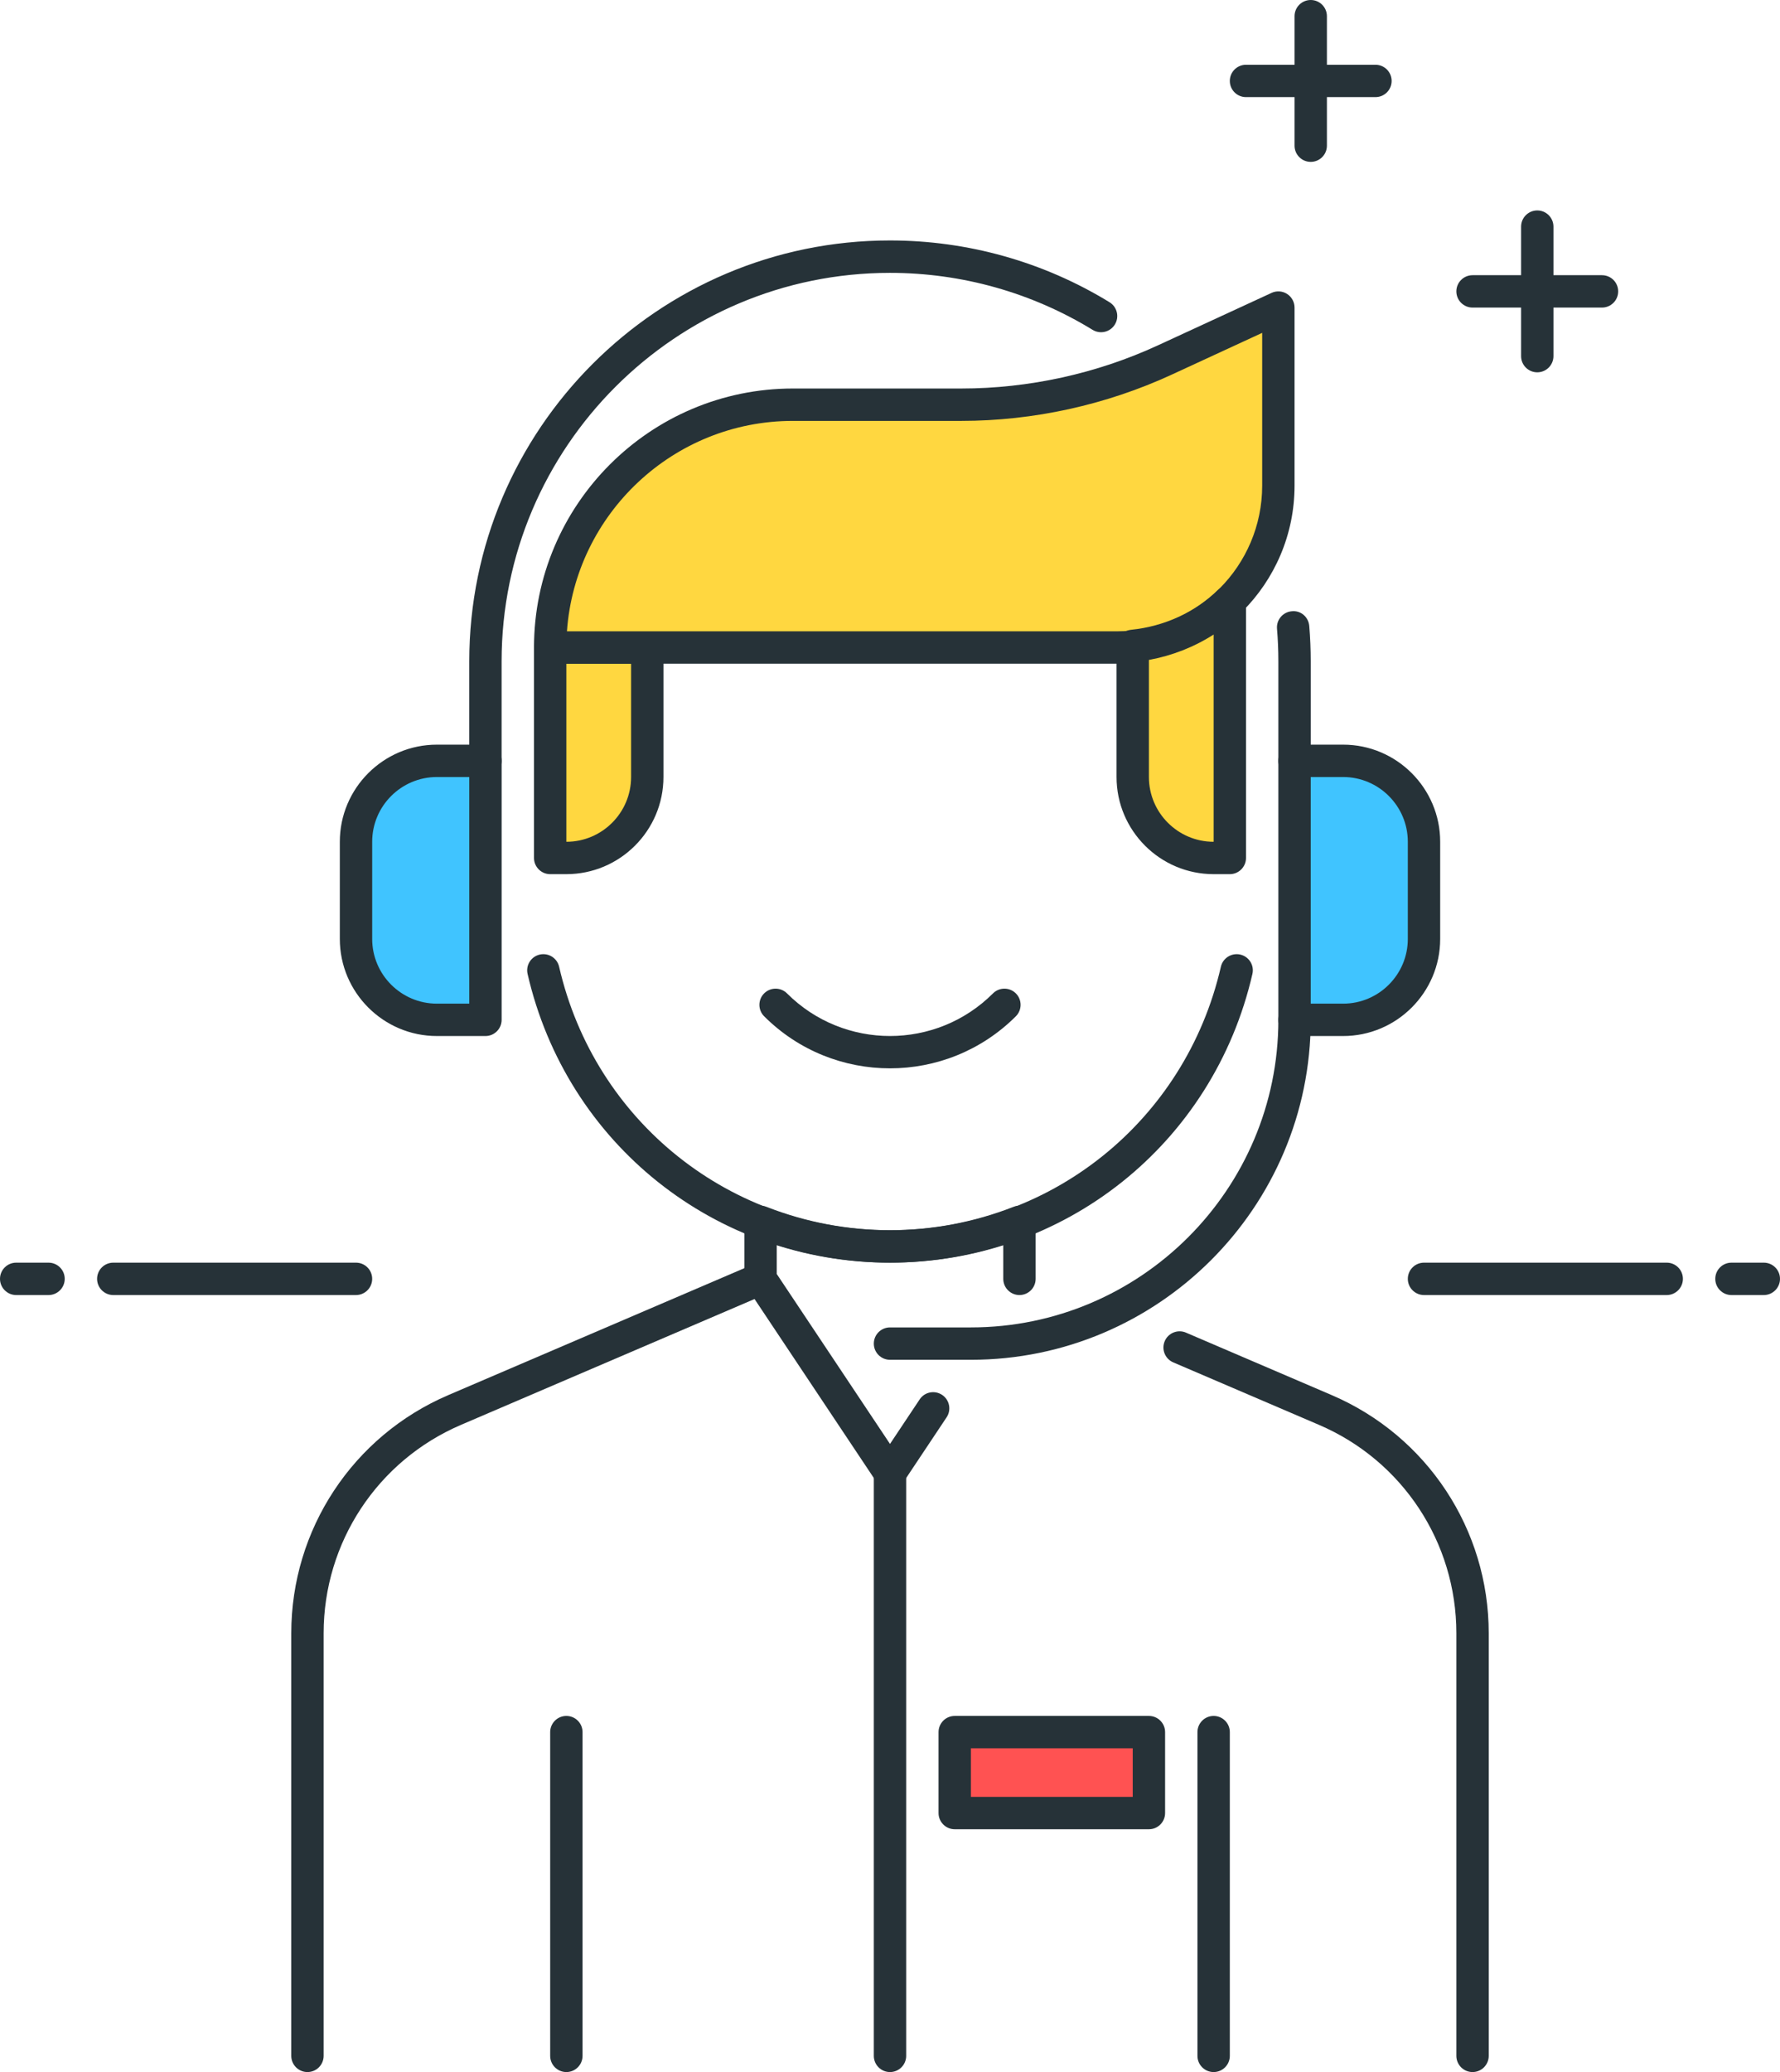
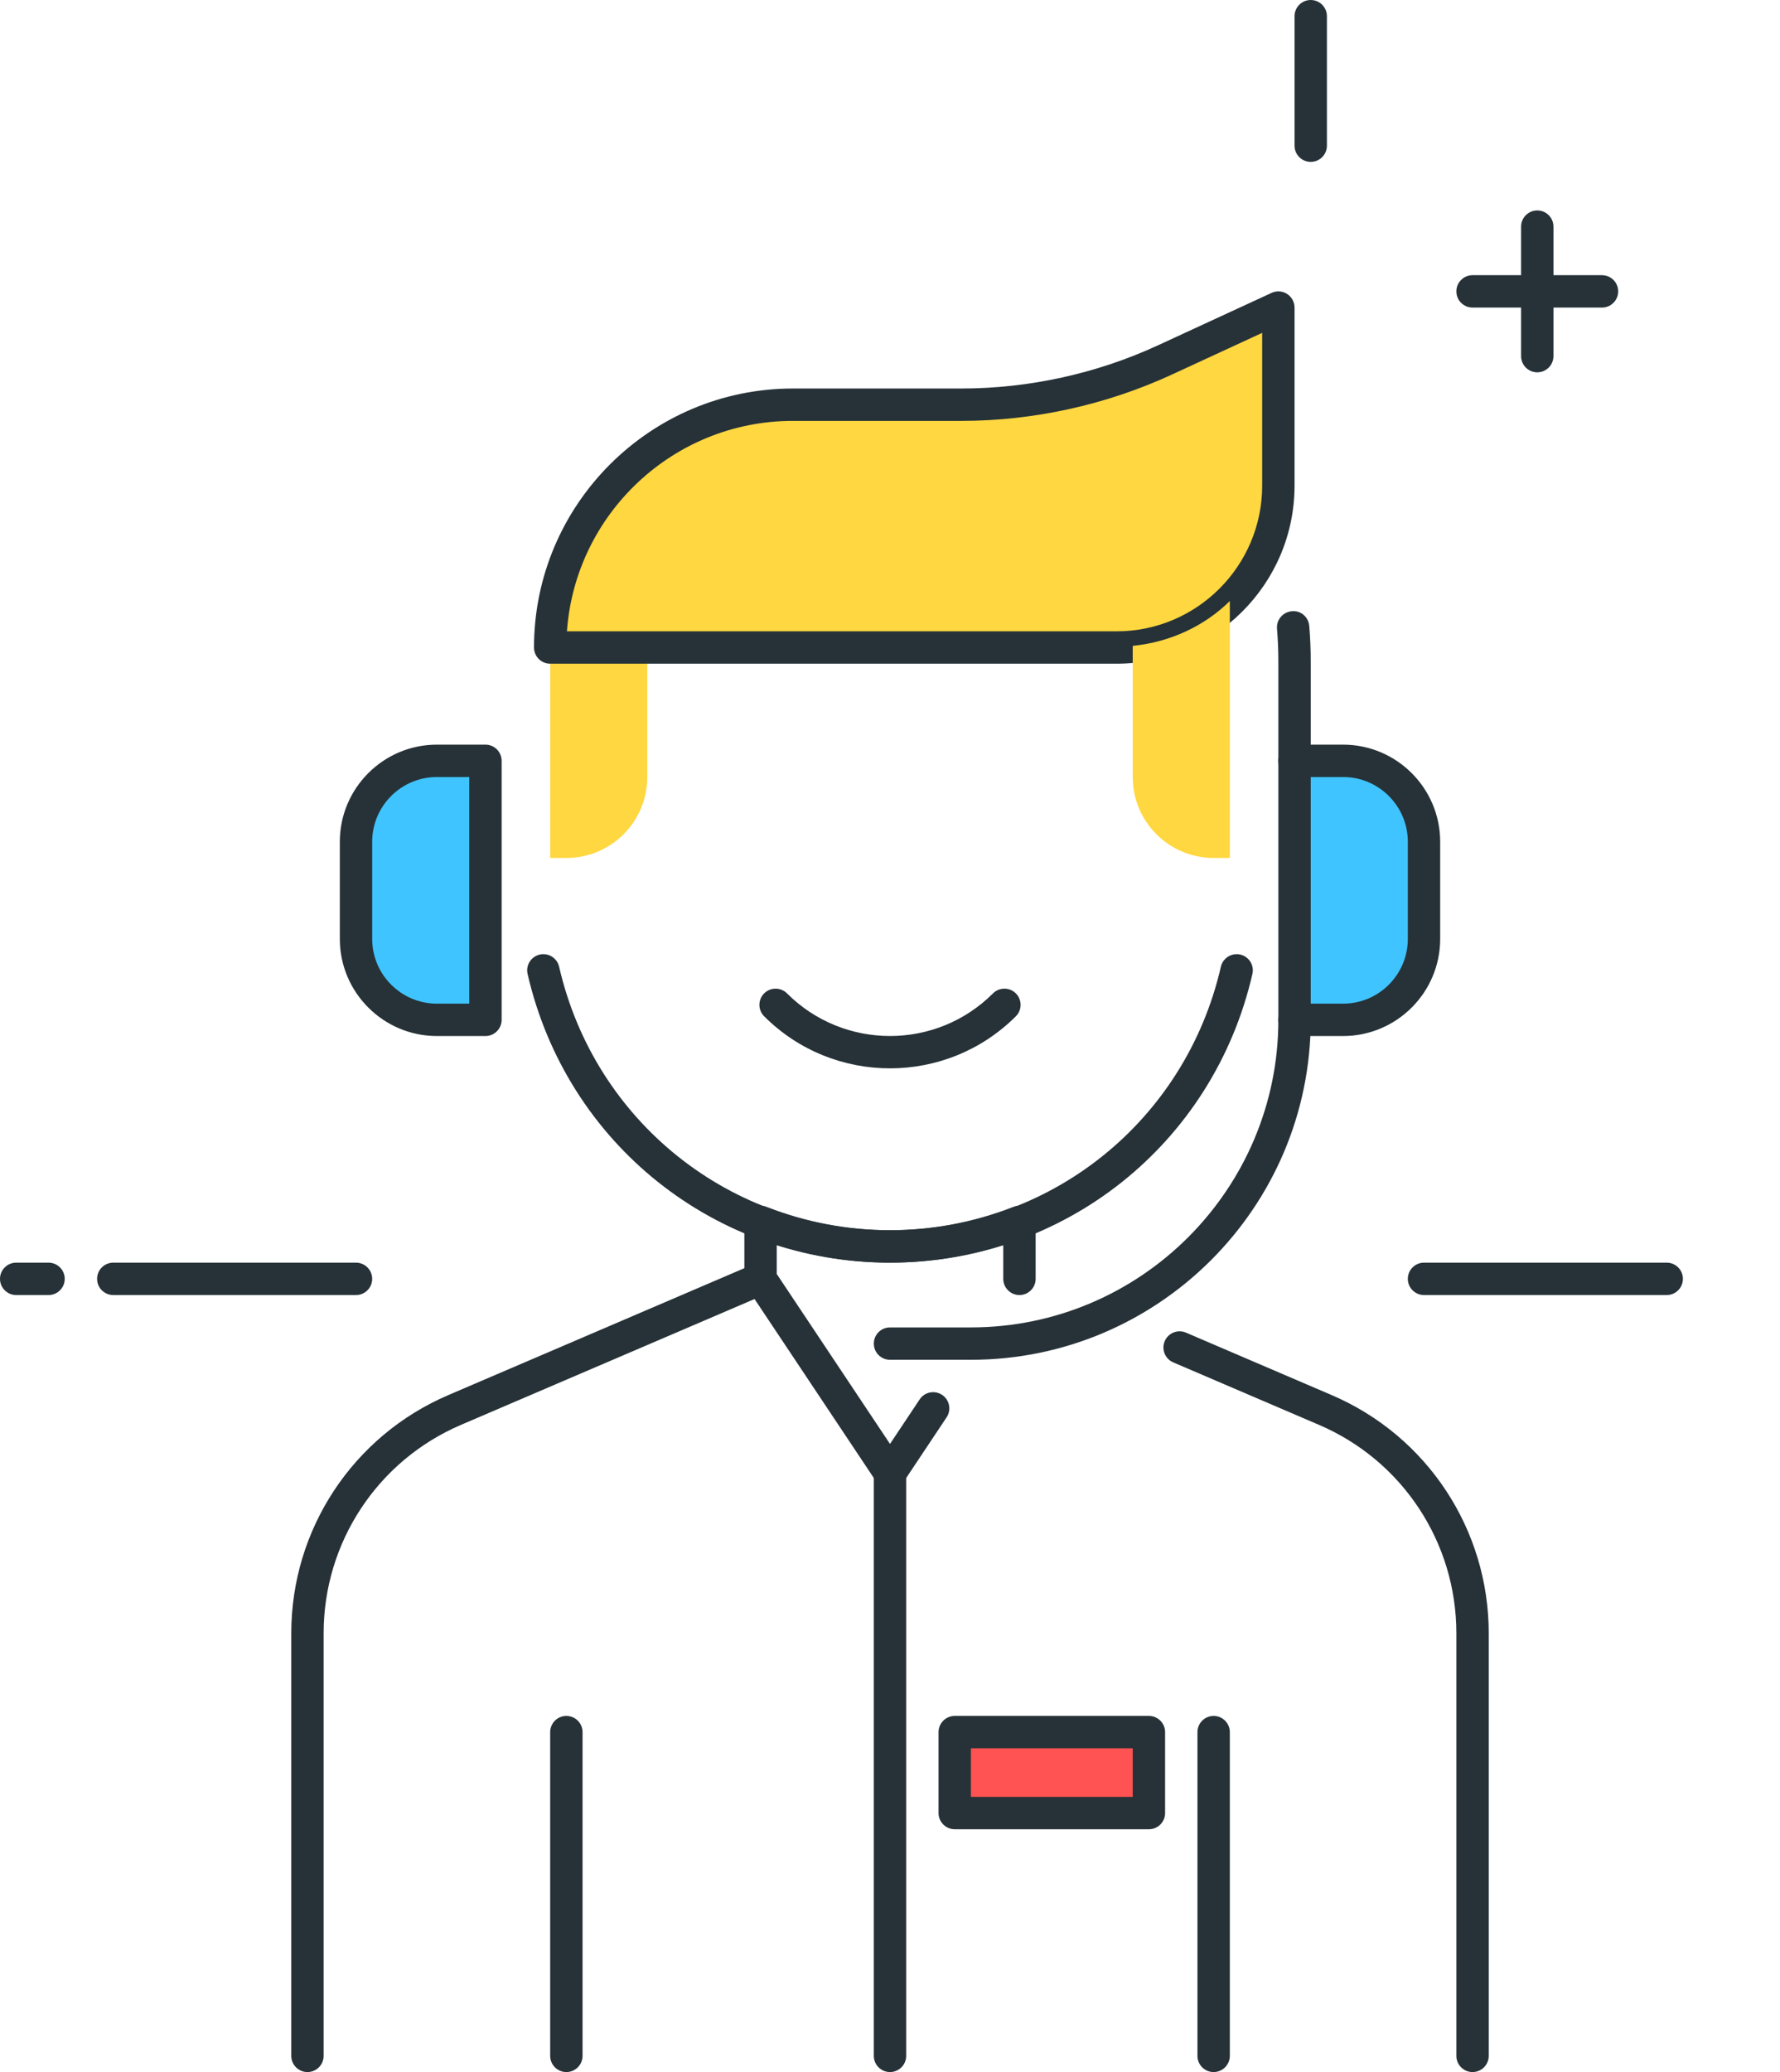
<svg xmlns="http://www.w3.org/2000/svg" width="55px" height="64px" viewBox="0 0 55 64" version="1.1">
  <title>customer-service@3x</title>
  <g id="Page-1" stroke="none" stroke-width="1" fill="none" fill-rule="evenodd">
    <g id="customer-service" fill-rule="nonzero">
      <path d="M11,40 L3.5,40 C3.224,40 3,39.776 3,39.5 C3,39.224 3.224,39 3.5,39 L11,39 C11.276,39 11.5,39.224 11.5,39.5 C11.5,39.776 11.276,40 11,40 Z" id="Path" fill="#263238" />
      <path d="M1.5,40 L0.5,40 C0.224,40 0,39.776 0,39.5 C0,39.224 0.224,39 0.5,39 L1.5,39 C1.776,39 2,39.224 2,39.5 C2,39.776 1.776,40 1.5,40 Z" id="Path" fill="#263238" />
      <path d="M51.5,40 L44,40 C43.724,40 43.5,39.776 43.5,39.5 C43.5,39.224 43.724,39 44,39 L51.5,39 C51.776,39 52,39.224 52,39.5 C52,39.776 51.776,40 51.5,40 Z" id="Path" fill="#263238" />
-       <path d="M54.5,40 L53.5,40 C53.224,40 53,39.776 53,39.5 C53,39.224 53.224,39 53.5,39 L54.5,39 C54.776,39 55,39.224 55,39.5 C55,39.776 54.776,40 54.5,40 Z" id="Path" fill="#263238" />
      <path d="M27.5,39 C22.113,39 17.509,35.333 16.302,30.083 C16.24,29.814 16.408,29.546 16.677,29.484 C16.947,29.423 17.214,29.59 17.276,29.859 C18.378,34.652 22.582,38 27.5,38 C32.418,38 36.622,34.652 37.724,29.859 C37.786,29.59 38.056,29.423 38.323,29.484 C38.593,29.546 38.761,29.814 38.698,30.083 C37.491,35.333 32.887,39 27.5,39 Z" id="Path" fill="#263238" />
      <g id="Group" transform="translate(16.5, 19.5)">
        <path d="M1,7 L0.5,7 L0.5,0.5 L3.5,0.5 L3.5,4.5 C3.5,5.881 2.381,7 1,7 Z" id="Path" fill="#FFD740" />
-         <path d="M1,7.5 L0.5,7.5 C0.224,7.5 0,7.276 0,7 L0,0.5 C0,0.224 0.224,0 0.5,0 L3.5,0 C3.776,0 4,0.224 4,0.5 L4,4.5 C4,6.154 2.654,7.5 1,7.5 Z M1,1 L1,6.5 C2.103,6.5 3,5.603 3,4.5 L3,1 L1,1 Z" id="Shape" fill="#263238" />
      </g>
      <g id="Group" transform="translate(16.5, 9)">
        <path d="M18,11 L0.5,11 L0.5,11 C0.5,6.858 3.858,3.5 8,3.5 L13.205,3.5 C15.376,3.5 17.52,3.029 19.491,2.119 L23,0.5 L23,6 C23,8.761 20.761,11 18,11 Z" id="Path" fill="#FFD740" />
        <path d="M18,11.5 L0.5,11.5 C0.224,11.5 0,11.276 0,11 C0,6.589 3.589,3 8,3 L13.206,3 C15.289,3 17.39,2.539 19.282,1.665 L22.791,0.046 C22.946,-0.026 23.127,-0.013 23.27,0.079 C23.413,0.171 23.5,0.33 23.5,0.5 L23.5,6 C23.5,9.033 21.033,11.5 18,11.5 Z M1.018,10.5 L18,10.5 C20.481,10.5 22.5,8.481 22.5,6 L22.5,1.281 L19.701,2.573 C17.679,3.506 15.433,4 13.206,4 L8,4 C4.309,4 1.275,6.873 1.018,10.5 Z" id="Shape" fill="#263238" />
      </g>
      <g id="Group" transform="translate(34.5, 18.066)">
        <path d="M0.5,1.883 L0.5,5.934 C0.5,7.315 1.619,8.434 3,8.434 L3.5,8.434 L3.5,0.499 C2.711,1.273 1.662,1.766 0.5,1.883 Z" id="Path" fill="#FFD740" />
-         <path d="M3.5,8.934 L3,8.934 C1.346,8.934 0,7.588 0,5.934 L0,1.884 C0,1.627 0.194,1.412 0.45,1.386 C1.479,1.282 2.438,0.841 3.15,0.142 C3.294,0.002 3.508,-0.039 3.693,0.038 C3.879,0.116 4,0.298 4,0.499 L4,8.434 C4,8.71 3.776,8.934 3.5,8.934 Z M1,2.317 L1,5.934 C1,7.037 1.897,7.934 3,7.934 L3,1.533 C2.399,1.918 1.718,2.186 1,2.317 Z" id="Shape" fill="#263238" />
      </g>
      <path d="M27.5,32.998 C26.091,32.998 24.683,32.462 23.611,31.39 C23.416,31.195 23.416,30.878 23.611,30.683 C23.806,30.488 24.123,30.488 24.318,30.683 C26.073,32.438 28.927,32.438 30.682,30.683 C30.877,30.488 31.194,30.488 31.389,30.683 C31.584,30.878 31.584,31.195 31.389,31.39 C30.317,32.461 28.909,32.998 27.5,32.998 Z" id="Path" fill="#263238" />
      <path d="M40,24 C39.724,24 39.5,23.776 39.5,23.5 L39.5,20.427 C39.5,20.088 39.486,19.752 39.458,19.42 C39.435,19.145 39.639,18.903 39.915,18.88 C40.199,18.85 40.432,19.062 40.455,19.337 C40.485,19.696 40.5,20.06 40.5,20.427 L40.5,23.5 C40.5,23.776 40.276,24 40,24 Z" id="Path" fill="#263238" />
-       <path d="M15,24 C14.724,24 14.5,23.776 14.5,23.5 L14.5,20.427 C14.5,13.259 20.332,7.427 27.5,7.427 C29.9,7.427 32.246,8.087 34.283,9.335 C34.518,9.479 34.593,9.787 34.448,10.023 C34.304,10.258 33.996,10.332 33.76,10.188 C31.88,9.037 29.715,8.428 27.499,8.428 C20.882,8.428 15.499,13.811 15.499,20.428 L15.499,23.5 C15.5,23.776 15.276,24 15,24 Z" id="Path" fill="#263238" />
      <g id="Group" transform="translate(10.5, 23)">
        <path d="M4.5,8.5 L3,8.5 C1.619,8.5 0.5,7.381 0.5,6 L0.5,3 C0.5,1.619 1.619,0.5 3,0.5 L4.5,0.5 L4.5,8.5 Z" id="Path" fill="#40C4FF" />
        <path d="M4.5,9 L3,9 C1.346,9 0,7.654 0,6 L0,3 C0,1.346 1.346,0 3,0 L4.5,0 C4.776,0 5,0.224 5,0.5 L5,8.5 C5,8.776 4.776,9 4.5,9 Z M3,1 C1.897,1 1,1.897 1,3 L1,6 C1,7.103 1.897,8 3,8 L4,8 L4,1 L3,1 Z" id="Shape" fill="#263238" />
      </g>
      <g id="Group" transform="translate(39.5, 23)">
        <path d="M0.5,0.5 L2,0.5 C3.381,0.5 4.5,1.619 4.5,3 L4.5,6 C4.5,7.381 3.381,8.5 2,8.5 L0.5,8.5 L0.5,0.5 Z" id="Path" fill="#40C4FF" />
        <path d="M2,9 L0.5,9 C0.224,9 0,8.776 0,8.5 L0,0.5 C0,0.224 0.224,0 0.5,0 L2,0 C3.654,0 5,1.346 5,3 L5,6 C5,7.654 3.654,9 2,9 Z M1,8 L2,8 C3.103,8 4,7.103 4,6 L4,3 C4,1.897 3.103,1 2,1 L1,1 L1,8 Z" id="Shape" fill="#263238" />
      </g>
      <path d="M30,42 L27.5,42 C27.224,42 27,41.776 27,41.5 C27,41.224 27.224,41 27.5,41 L30,41 C35.238,41 39.5,36.738 39.5,31.5 C39.5,31.224 39.724,31 40,31 C40.276,31 40.5,31.224 40.5,31.5 C40.5,37.29 35.79,42 30,42 Z" id="Path" fill="#263238" />
      <path d="M37.5,64 C37.224,64 37,63.776 37,63.5 L37,53.5 C37,53.224 37.224,53 37.5,53 C37.776,53 38,53.224 38,53.5 L38,63.5 C38,63.776 37.776,64 37.5,64 Z" id="Path" fill="#263238" />
      <path d="M17.5,64 C17.224,64 17,63.776 17,63.5 L17,53.5 C17,53.224 17.224,53 17.5,53 C17.776,53 18,53.224 18,53.5 L18,63.5 C18,63.776 17.776,64 17.5,64 Z" id="Path" fill="#263238" />
      <path d="M9.5,64 C9.224,64 9,63.776 9,63.5 L9,50.445 C9,47.241 10.903,44.355 13.849,43.092 L23.304,39.04 C23.555,38.93 23.851,39.048 23.96,39.303 C24.069,39.556 23.951,39.85 23.697,39.959 L14.242,44.011 C11.665,45.116 10,47.641 10,50.445 L10,63.5 C10,63.776 9.776,64 9.5,64 Z" id="Path" fill="#263238" />
      <path d="M45.5,64 C45.224,64 45,63.776 45,63.5 L45,50.445 C45,47.641 43.335,45.115 40.758,44.011 L36.252,42.08 C35.998,41.971 35.88,41.677 35.989,41.424 C36.097,41.17 36.393,41.052 36.645,41.161 L41.151,43.092 C44.096,44.354 46,47.24 46,50.445 L46,63.5 C46,63.776 45.776,64 45.5,64 Z" id="Path" fill="#263238" />
      <path d="M27.5,46 L27.5,46 C27.333,46 27.177,45.917 27.084,45.777 L23.084,39.777 C23.029,39.695 23,39.599 23,39.5 L23,37.74 C23,37.575 23.082,37.42 23.218,37.327 C23.354,37.234 23.529,37.214 23.682,37.275 C26.141,38.238 28.859,38.238 31.318,37.275 C31.471,37.214 31.646,37.234 31.782,37.327 C31.919,37.42 32,37.575 32,37.74 L32,39.5 C32,39.776 31.776,40 31.5,40 C31.224,40 31,39.776 31,39.5 L31,38.449 C28.728,39.181 26.272,39.181 24,38.449 L24,39.349 L27.5,44.599 L28.417,43.223 C28.569,42.993 28.879,42.931 29.11,43.084 C29.34,43.237 29.402,43.548 29.249,43.777 L27.916,45.777 C27.823,45.917 27.667,46 27.5,46 Z" id="Path" fill="#263238" />
      <g id="Group" transform="translate(29, 53)">
        <rect id="Rectangle" fill="#FF5252" x="0.5" y="0.5" width="6" height="2.5" />
        <path d="M6.5,3.5 L0.5,3.5 C0.224,3.5 0,3.276 0,3 L0,0.5 C0,0.224 0.224,0 0.5,0 L6.5,0 C6.776,0 7,0.224 7,0.5 L7,3 C7,3.276 6.776,3.5 6.5,3.5 Z M1,2.5 L6,2.5 L6,1 L1,1 L1,2.5 Z" id="Shape" fill="#263238" />
      </g>
-       <path d="M42.5,3 L38.5,3 C38.224,3 38,2.776 38,2.5 C38,2.224 38.224,2 38.5,2 L42.5,2 C42.776,2 43,2.224 43,2.5 C43,2.776 42.776,3 42.5,3 Z" id="Path" fill="#263238" />
      <path d="M40.5,5 C40.224,5 40,4.776 40,4.5 L40,0.5 C40,0.224 40.224,0 40.5,0 C40.776,0 41,0.224 41,0.5 L41,4.5 C41,4.776 40.776,5 40.5,5 Z" id="Path" fill="#263238" />
      <path d="M49.5,9.5 L45.5,9.5 C45.224,9.5 45,9.276 45,9 C45,8.724 45.224,8.5 45.5,8.5 L49.5,8.5 C49.776,8.5 50,8.724 50,9 C50,9.276 49.776,9.5 49.5,9.5 Z" id="Path" fill="#263238" />
      <path d="M47.5,11.5 C47.224,11.5 47,11.276 47,11 L47,7 C47,6.724 47.224,6.5 47.5,6.5 C47.776,6.5 48,6.724 48,7 L48,11 C48,11.276 47.776,11.5 47.5,11.5 Z" id="Path" fill="#263238" />
      <path d="M27.5,64 C27.224,64 27,63.776 27,63.5 L27,45.5 C27,45.224 27.224,45 27.5,45 C27.776,45 28,45.224 28,45.5 L28,63.5 C28,63.776 27.776,64 27.5,64 Z" id="Path" fill="#263238" />
    </g>
  </g>
</svg>